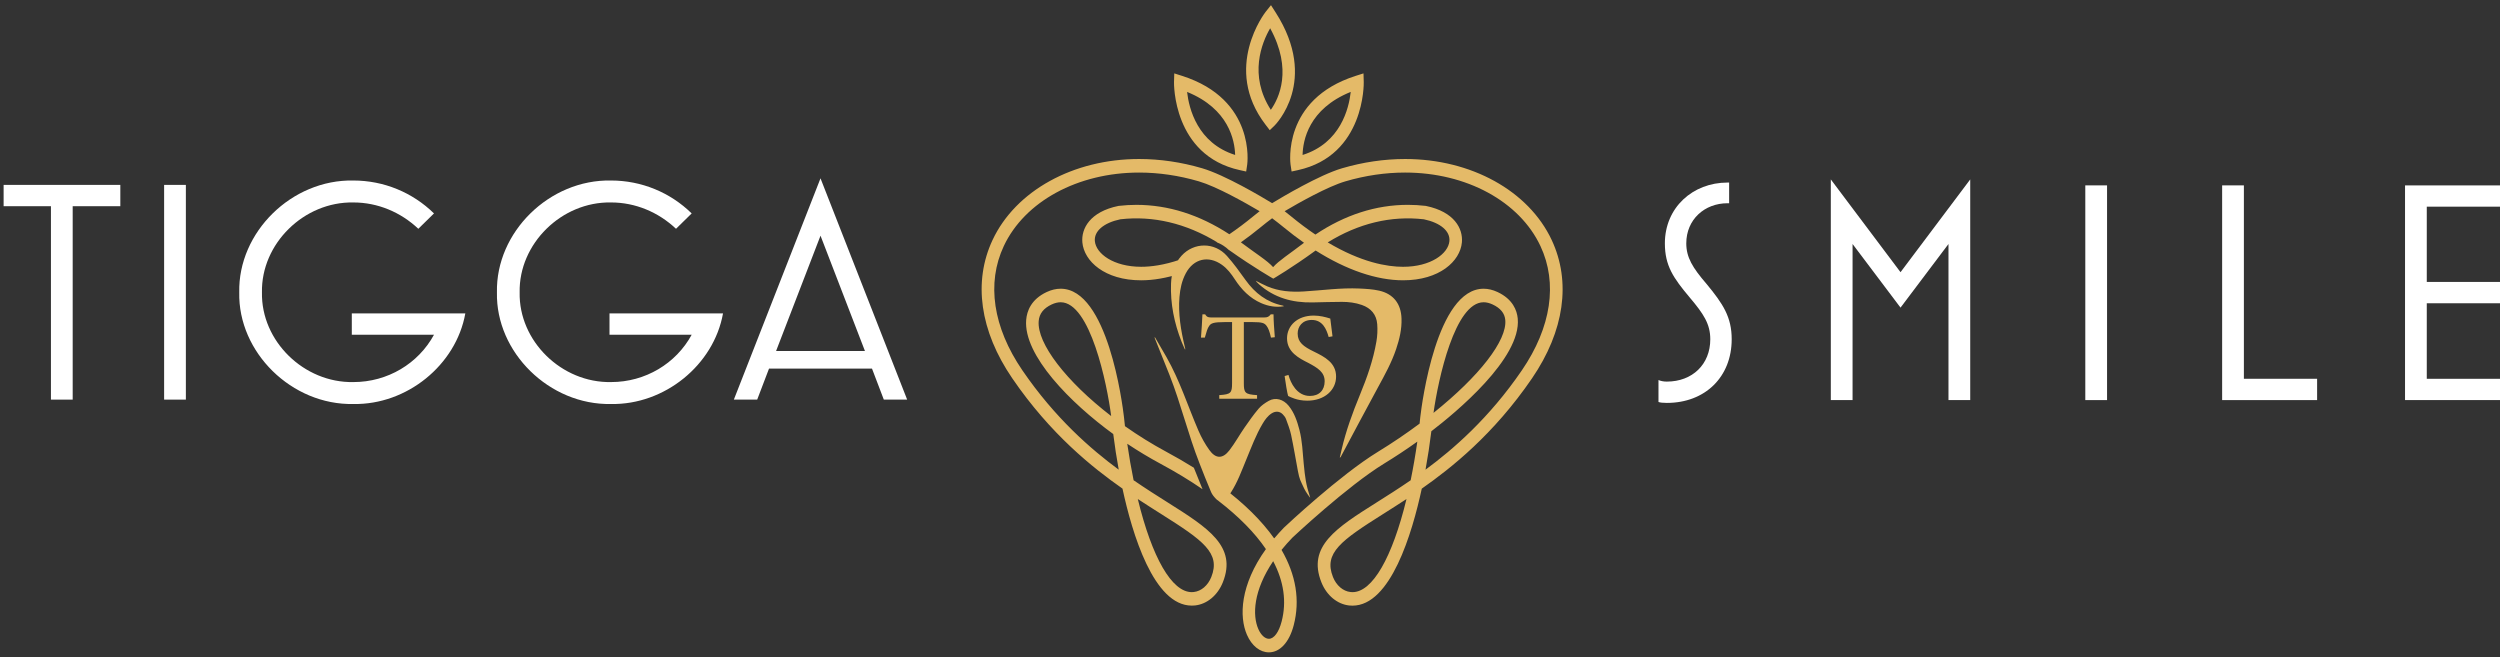
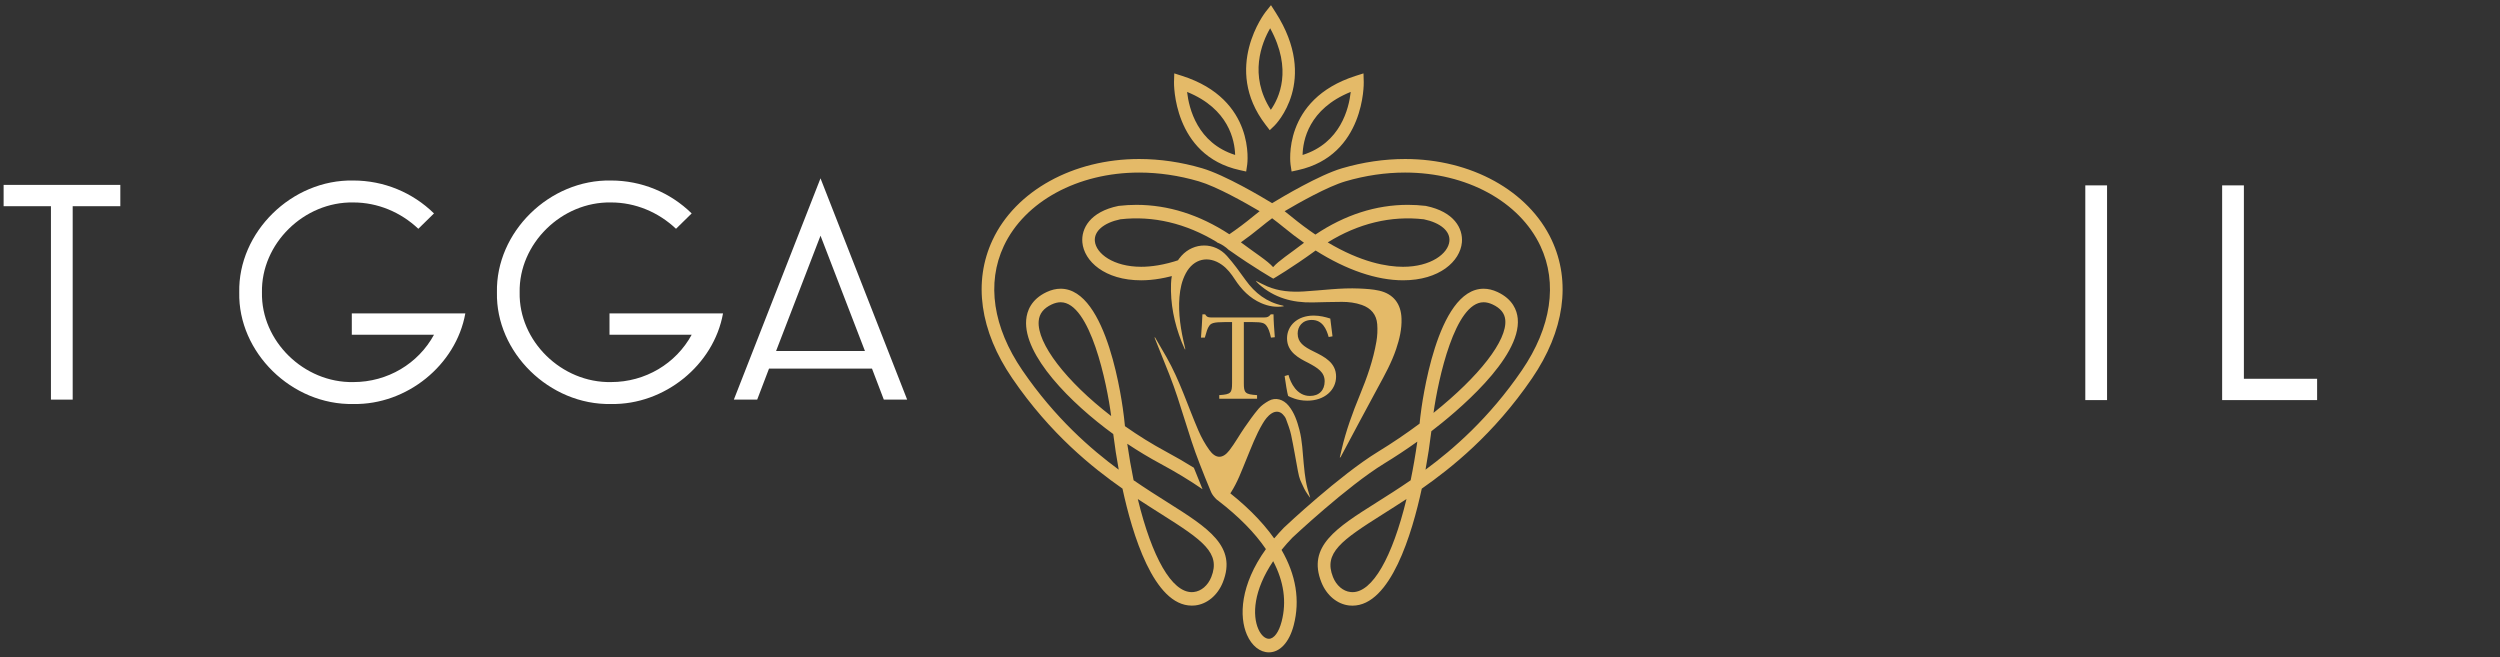
<svg xmlns="http://www.w3.org/2000/svg" version="1.1" id="Layer_1" x="0px" y="0px" width="327px" height="86px" viewBox="0 0 327 86" enable-background="new 0 0 327 86" xml:space="preserve">
  <rect x="0" y="0" width="327" height="86" fill="#333333" stroke="none" />
  <path fill="#E4BA68" d="M166.723,16.413l-0.638,0.615l-0.545-0.709c-5.709-7.439-0.047-14.7,0.01-14.774l0.694-0.868l0.604,0.942   C172.591,10.576,166.779,16.356,166.723,16.413L166.723,16.413z M166.137,3.697c-1.086,1.876-2.836,6.127,0.088,10.669   C167.286,12.859,169.1,9.111,166.137,3.697L166.137,3.697z M163.135,21.526l-0.136,0.909l-0.838-0.185   c-8.78-1.929-8.603-11.412-8.601-11.506l0.034-1.145l1.02,0.324C164.303,13.016,163.148,21.441,163.135,21.526L163.135,21.526z    M155.271,12.024c0.248,2.194,1.364,6.687,6.285,8.244C161.504,18.377,160.732,14.234,155.271,12.024L155.271,12.024z    M169.779,22.25l-0.838,0.185l-0.137-0.909c-0.014-0.085-1.166-8.511,8.521-11.603l1.02-0.324l0.033,1.145   C178.383,10.839,178.561,20.322,169.779,22.25L169.779,22.25z M170.378,20.271c4.953-1.561,6.056-6.056,6.298-8.25   C171.168,14.242,170.417,18.385,170.378,20.271L170.378,20.271z M182.619,45.648c-0.592,1.764-1.485,3.379-2.371,5.004   c-1.645,3.021-3.25,6.063-4.873,9.096c-0.021,0.043-0.049,0.086-0.133,0.111c0.08-0.354,0.158-0.705,0.242-1.058   c0.57-2.463,1.434-4.827,2.396-7.161c0.933-2.261,1.741-4.56,2.155-6.976c0.127-0.735,0.162-1.503,0.107-2.248   c-0.094-1.268-0.813-2.107-2.015-2.529c-0.838-0.294-1.712-0.402-2.591-0.403c-1.29-0.001-2.58,0.049-3.869,0.073   c-2.611,0.049-4.986-0.598-6.982-2.368c-0.106-0.095-0.209-0.199-0.311-0.302c-0.027-0.03-0.047-0.066-0.113-0.161   c0.543,0.266,1.01,0.525,1.499,0.732c1.528,0.649,3.136,0.762,4.771,0.664c2.421-0.146,4.831-0.494,7.264-0.384   c0.873,0.04,1.763,0.088,2.608,0.281c1.856,0.425,2.848,1.713,2.914,3.62C183.372,43.027,183.055,44.346,182.619,45.648   L182.619,45.648z M164.96,39.647c-1.491-0.651-2.575-1.771-3.444-3.109c-0.473-0.727-0.986-1.404-1.697-1.908   c-1.76-1.246-3.686-0.795-4.707,1.103c-0.523,0.973-0.75,2.03-0.838,3.119c-0.181,2.213,0.185,4.366,0.696,6.503   c0.025,0.108,0.048,0.217,0.071,0.326c-0.02,0.006-0.036,0.012-0.054,0.018c-0.148-0.334-0.307-0.666-0.44-1.006   c-0.96-2.443-1.474-4.969-1.376-7.602c0.051-1.36,0.432-2.612,1.368-3.636c1.629-1.785,4.32-1.803,5.945,0.021   c0.883,0.989,1.667,2.075,2.439,3.157c1.224,1.707,2.772,2.9,4.856,3.335c0.039,0.008,0.078,0.027,0.115,0.044   c0.006,0.003,0.01,0.016,0.025,0.048C166.884,40.228,165.902,40.058,164.96,39.647L164.96,39.647z M200.391,49.482   c-5.027,7.354-10.584,11.742-14.423,14.432c-1.268,5.879-4.077,15.303-9.063,15.305c-0.139,0-0.279-0.008-0.42-0.021   c-1.568-0.166-2.965-1.324-3.642-3.023c-1.883-4.713,1.935-7.12,7.214-10.452c1.353-0.853,2.873-1.812,4.457-2.902   c0.334-1.625,0.631-3.34,0.871-5.057c-1.406,1.006-2.861,1.967-4.339,2.87c-4.839,2.964-11.938,9.632-12.01,9.699   c-0.494,0.512-0.972,1.049-1.411,1.594c1.898,3.283,2.436,6.593,1.596,9.843c-0.578,2.227-1.794,3.557-3.25,3.557   c-1.166,0-2.239-0.855-2.868-2.291c-1.037-2.365-0.898-6.514,2.477-11.213c-1.443-2.131-3.549-4.262-6.231-6.33   c0.015-0.316,0.077-0.635,0.198-0.934c0.059-0.3,0.168-0.584,0.318-0.853c2.887,2.16,5.156,4.399,6.783,6.698l0.021-0.026   l0.016,0.024c0.39-0.463,0.806-0.922,1.241-1.375c0.324-0.307,7.324-6.881,12.308-9.932c1.873-1.146,3.705-2.385,5.449-3.686   c0.032-0.295,0.063-0.586,0.092-0.873c0.203-1.73,2.132-16.771,8.281-16.771c0.596,0,1.211,0.146,1.823,0.433   c2.003,0.938,2.542,2.406,2.642,3.471c0.488,5.208-8.156,12.332-11.299,14.736l-0.002,0.002c-0.203,1.678-0.462,3.379-0.763,5.027   c3.608-2.662,8.313-6.718,12.606-13c3.844-5.625,4.705-11.396,2.428-16.249c-2.741-5.841-9.689-9.615-17.697-9.615   c-2.586,0-5.215,0.386-7.814,1.148c-2.332,0.683-6.082,2.801-7.951,3.906c0.289,0.224,0.58,0.457,0.865,0.691   c1.055,0.868,2.115,1.661,3.16,2.366c3.853-2.58,7.92-3.889,12.098-3.889c0.763,0,1.537,0.046,2.303,0.134l0.066,0.011   c3.705,0.767,4.854,2.962,4.695,4.76c-0.219,2.467-2.931,4.965-7.691,4.965c-3.461,0-7.406-1.346-11.44-3.896   c-3.106,2.264-5.539,3.682-5.539,3.682s-2.544-1.446-5.765-3.73c-0.005,0.003-0.01,0.006-0.015,0.009   c-0.478-0.463-1.026-0.813-1.62-1.04c0.011-0.006,0.021-0.013,0.033-0.019c-4.068-2.461-8.346-3.476-12.634-2.987   c-2.175,0.458-3.452,1.547-3.339,2.847c0.147,1.654,2.452,3.366,6.057,3.366c1.264,0,2.979-0.212,5.092-0.938   c0.219,0.561,0.213,1.23,0.004,1.837c-1.775,0.566-3.488,0.87-5.096,0.87c-4.76,0-7.473-2.498-7.691-4.965   c-0.158-1.799,0.992-3.993,4.697-4.76l0.066-0.011c0.764-0.088,1.539-0.134,2.305-0.134c4.164,0,8.252,1.294,12.156,3.846   c1.024-0.694,2.063-1.474,3.098-2.324c0.288-0.234,0.574-0.467,0.865-0.691c-1.87-1.105-5.619-3.223-7.951-3.906   c-2.6-0.762-5.229-1.148-7.815-1.148c-8.009,0-14.956,3.773-17.697,9.613c-2.278,4.854-1.417,10.624,2.427,16.25   c4.293,6.28,8.998,10.338,12.606,13c-0.278-1.525-0.519-3.084-0.716-4.66l-0.002-0.002c-5.563-4.043-11.768-10.287-11.387-14.936   c0.094-1.132,0.635-2.68,2.684-3.639c0.615-0.288,1.229-0.433,1.824-0.433c6.147,0,8.079,15.041,8.278,16.755   c0.041,0.41,0.085,0.813,0.133,1.225c1.737,1.223,3.542,2.342,5.372,3.328c1.285,0.691,2.497,1.395,3.642,2.107   c0.365,0.926,0.743,1.873,1.135,2.813c-1.665-1.146-3.506-2.261-5.513-3.341c-1.467-0.791-2.919-1.663-4.336-2.608   c0.236,1.621,0.518,3.24,0.83,4.771c1.588,1.091,3.107,2.052,4.458,2.902c5.282,3.332,9.097,5.74,7.215,10.453   c-0.679,1.699-2.072,2.857-3.641,3.023c-0.141,0.014-0.281,0.021-0.421,0.021c-4.984,0-7.796-9.424-9.064-15.305   c-3.838-2.688-9.395-7.076-14.42-14.433c-4.229-6.188-5.142-12.613-2.57-18.093c3.02-6.431,10.541-10.585,19.163-10.585   c2.733,0,5.507,0.406,8.245,1.209c2.982,0.875,7.854,3.773,9.157,4.567c1.303-0.794,6.172-3.693,9.155-4.567   c2.739-0.803,5.515-1.209,8.245-1.209c8.621,0,16.143,4.154,19.162,10.585C205.529,36.868,204.618,43.294,200.391,49.482   L200.391,49.482z M180.887,67.248c-5.438,3.432-7.791,5.08-6.533,8.229c0.439,1.105,1.318,1.857,2.293,1.959   c0.086,0.01,0.172,0.017,0.26,0.017c2.607,0,5.199-4.509,7.062-12.179C182.877,65.99,181.84,66.646,180.887,67.248L180.887,67.248z    M166.532,73.402c-2.591,3.844-2.738,7.065-1.943,8.877c0.345,0.787,0.875,1.275,1.384,1.275c0.666,0,1.305-0.865,1.666-2.265   C168.307,78.717,167.934,76.066,166.532,73.402L166.532,73.402z M196.891,41.849c-0.082-0.879-0.627-1.543-1.662-2.028   c-0.408-0.189-0.802-0.286-1.172-0.286c-3.75,0-5.931,10.02-6.554,14.469C193.502,49.203,197.141,44.527,196.891,41.849   L196.891,41.849z M183.525,34.897c3.604,0,5.91-1.71,6.058-3.366c0.114-1.299-1.163-2.389-3.339-2.847   c-4.311-0.494-8.566,0.536-12.578,3.022C178.057,34.321,181.417,34.897,183.525,34.897L183.525,34.897z M138.732,39.535   c-0.369,0-0.764,0.097-1.17,0.286c-1.066,0.5-1.622,1.209-1.701,2.174c-0.24,2.919,3.595,7.892,9.481,12.425   C144.809,50.24,142.609,39.535,138.732,39.535L138.732,39.535z M155.885,77.451c0.086,0,0.173-0.006,0.26-0.016   c0.973-0.103,1.852-0.854,2.292-1.959c1.257-3.148-1.095-4.797-6.534-8.229c-0.954-0.603-1.99-1.259-3.08-1.976   C150.686,72.943,153.277,77.451,155.885,77.451L155.885,77.451z M166.395,28.548c-0.504,0.373-1.008,0.769-1.504,1.176   c-0.858,0.707-1.726,1.367-2.583,1.974c2.011,1.507,3.45,2.382,4.218,3.244c0.74-0.855,2.113-1.703,4.039-3.187   c-0.885-0.621-1.777-1.303-2.666-2.031C167.404,29.317,166.9,28.923,166.395,28.548L166.395,28.548z M170.588,63.908   c-0.504-1.092-0.605-1.152-0.828-2.33c-0.294-1.568-0.553-3.145-0.885-4.707c-0.15-0.707-0.423-1.393-0.672-2.076   c-0.081-0.219-0.247-0.422-0.411-0.596c-0.396-0.414-0.938-0.459-1.448-0.139c-0.523,0.33-0.873,0.821-1.185,1.342   c-0.882,1.479-1.476,3.09-2.132,4.672c-0.61,1.475-1.149,2.984-2.021,4.334c-0.227,0.35-0.52,0.67-0.835,0.939   c-0.351,0.301-0.764,0.27-1.088-0.063c-0.263-0.269-0.524-0.572-0.669-0.912c-0.533-1.242-1.025-2.504-1.519-3.765   c-1.511-3.848-2.407-7.7-3.921-11.551c-0.639-1.623-1.296-3.238-1.945-4.858c-0.01-0.025,0.016-0.099,0.028-0.104   c0.509,0.873,1.024,1.744,1.522,2.623c1.77,3.123,2.758,6.33,4.183,9.627c0.38,0.877,0.856,1.73,1.41,2.506   c0.835,1.17,1.748,1.193,2.626,0.058c0.727-0.941,1.305-1.998,1.983-2.98c0.588-0.85,1.185-1.7,1.853-2.485   c0.354-0.414,0.841-0.744,1.323-1.017c0.877-0.491,1.896-0.211,2.598,0.648c0.747,0.918,1.107,2.006,1.403,3.131   c0.381,1.453,0.421,2.946,0.565,4.43c0.188,1.89,0.271,2.658,0.854,4.47C171.354,65.119,170.787,64.34,170.588,63.908   L170.588,63.908z M166.244,44.162c-0.18-0.814-0.357-1.25-0.569-1.53c-0.278-0.379-0.567-0.503-1.843-0.503h-1.139v7.965   c0,1.297,0.146,1.486,1.731,1.588v0.469h-4.946v-0.469c1.53-0.102,1.676-0.279,1.676-1.588v-7.965h-0.973   c-1.451,0-1.797,0.157-2.02,0.503c-0.213,0.28-0.357,0.76-0.57,1.53h-0.502c0.078-1.061,0.156-2.146,0.189-3.049h0.357   c0.245,0.412,0.459,0.412,0.95,0.412h6.765c0.459,0,0.612-0.1,0.87-0.412h0.357c0,0.749,0.089,2.011,0.168,2.995L166.244,44.162   L166.244,44.162z M171.578,41.849c-1.251,0-1.844,0.884-1.844,1.777c0,1.151,0.771,1.709,2.133,2.368   c1.418,0.693,2.893,1.463,2.893,3.262c0,1.756-1.496,3.152-3.773,3.152c-0.691,0-1.252-0.125-1.676-0.27   c-0.422-0.134-0.658-0.269-0.824-0.347c-0.112-0.321-0.356-1.81-0.459-2.604l0.504-0.145c0.277,1.039,1.094,2.748,2.803,2.748   c1.216,0,1.93-0.748,1.93-1.922c0-1.184-0.893-1.742-2.164-2.414c-1.162-0.58-2.758-1.395-2.758-3.193   c0-1.632,1.316-2.983,3.493-2.983c0.792,0,1.541,0.189,2.166,0.39c0.067,0.582,0.146,1.252,0.29,2.324l-0.502,0.089   C173.497,43.035,172.984,41.849,171.578,41.849L171.578,41.849z" />
  <g>
    <path fill="#FFFFFF" d="M9.507,52.27H6.663V26.972h-6.19v-2.788h15.266v2.788H9.507V52.27z" />
-     <path fill="#FFFFFF" d="M21.467,24.184h2.844V52.27h-2.844V24.184z" />
    <path fill="#FFFFFF" d="M60.864,40.995c-1.213,6.765-7.654,11.972-14.639,11.849c-8.072,0.164-15.099-6.766-14.931-14.596    c-0.167-7.872,6.859-14.801,14.931-14.637c3.973,0,7.738,1.558,10.54,4.305l-2.049,2.009c-2.3-2.173-5.312-3.444-8.49-3.444    c-6.483-0.123-12.087,5.412-11.962,11.767c-0.125,6.355,5.479,11.85,11.962,11.727c4.475,0,8.49-2.42,10.54-6.191h-10.75v-2.788    H60.864z" />
    <path fill="#FFFFFF" d="M94.57,40.995c-1.213,6.765-7.654,11.972-14.639,11.849C71.859,53.008,64.833,46.078,65,38.248    c-0.167-7.872,6.859-14.801,14.931-14.637c3.973,0,7.738,1.558,10.54,4.305l-2.049,2.009c-2.3-2.173-5.312-3.444-8.49-3.444    c-6.483-0.123-12.087,5.412-11.962,11.767c-0.125,6.355,5.479,11.85,11.962,11.727c4.475,0,8.49-2.42,10.54-6.191h-10.75v-2.788    H94.57z" />
    <path fill="#FFFFFF" d="M100.589,48.211l-1.548,4.059h-3.053l11.334-28.945l11.334,28.945h-3.053l-1.547-4.059H100.589z     M113.136,45.914l-5.813-15.088l-5.813,15.088H113.136z" />
  </g>
  <g>
-     <path fill="#FFFFFF" d="M216.93,49.708c0.293,0.123,0.627,0.205,1.088,0.205c3.346,0,5.688-2.255,5.688-5.535    c0-2.009-0.879-3.321-2.678-5.453c-2.174-2.583-3.262-4.182-3.262-7.093c0-4.674,3.639-7.954,8.196-7.954h0.209v2.706h-0.209    c-3.012,0-5.396,2.132-5.396,5.248c0,1.845,0.836,3.198,2.636,5.289c2.174,2.624,3.304,4.346,3.304,7.257    c0,4.92-3.472,8.323-8.49,8.323c-0.502,0-0.877-0.041-1.086-0.123V49.708L216.93,49.708z" />
-     <path fill="#FFFFFF" d="M254.861,31.914l-6.273,8.323l-6.273-8.323v20.418h-2.844V23.468l9.117,12.136l9.117-12.136v28.864h-2.844    V31.914L254.861,31.914z" />
    <path fill="#FFFFFF" d="M272.758,24.247h2.844v28.085h-2.844V24.247z" />
    <path fill="#FFFFFF" d="M290.656,24.247h2.844v25.297h9.578v2.788h-12.422V24.247z" />
-     <path fill="#FFFFFF" d="M314.578,24.247H327v2.788h-9.578v9.84H327v2.788h-9.578v9.881H327v2.788h-12.422V24.247z" />
  </g>
</svg>